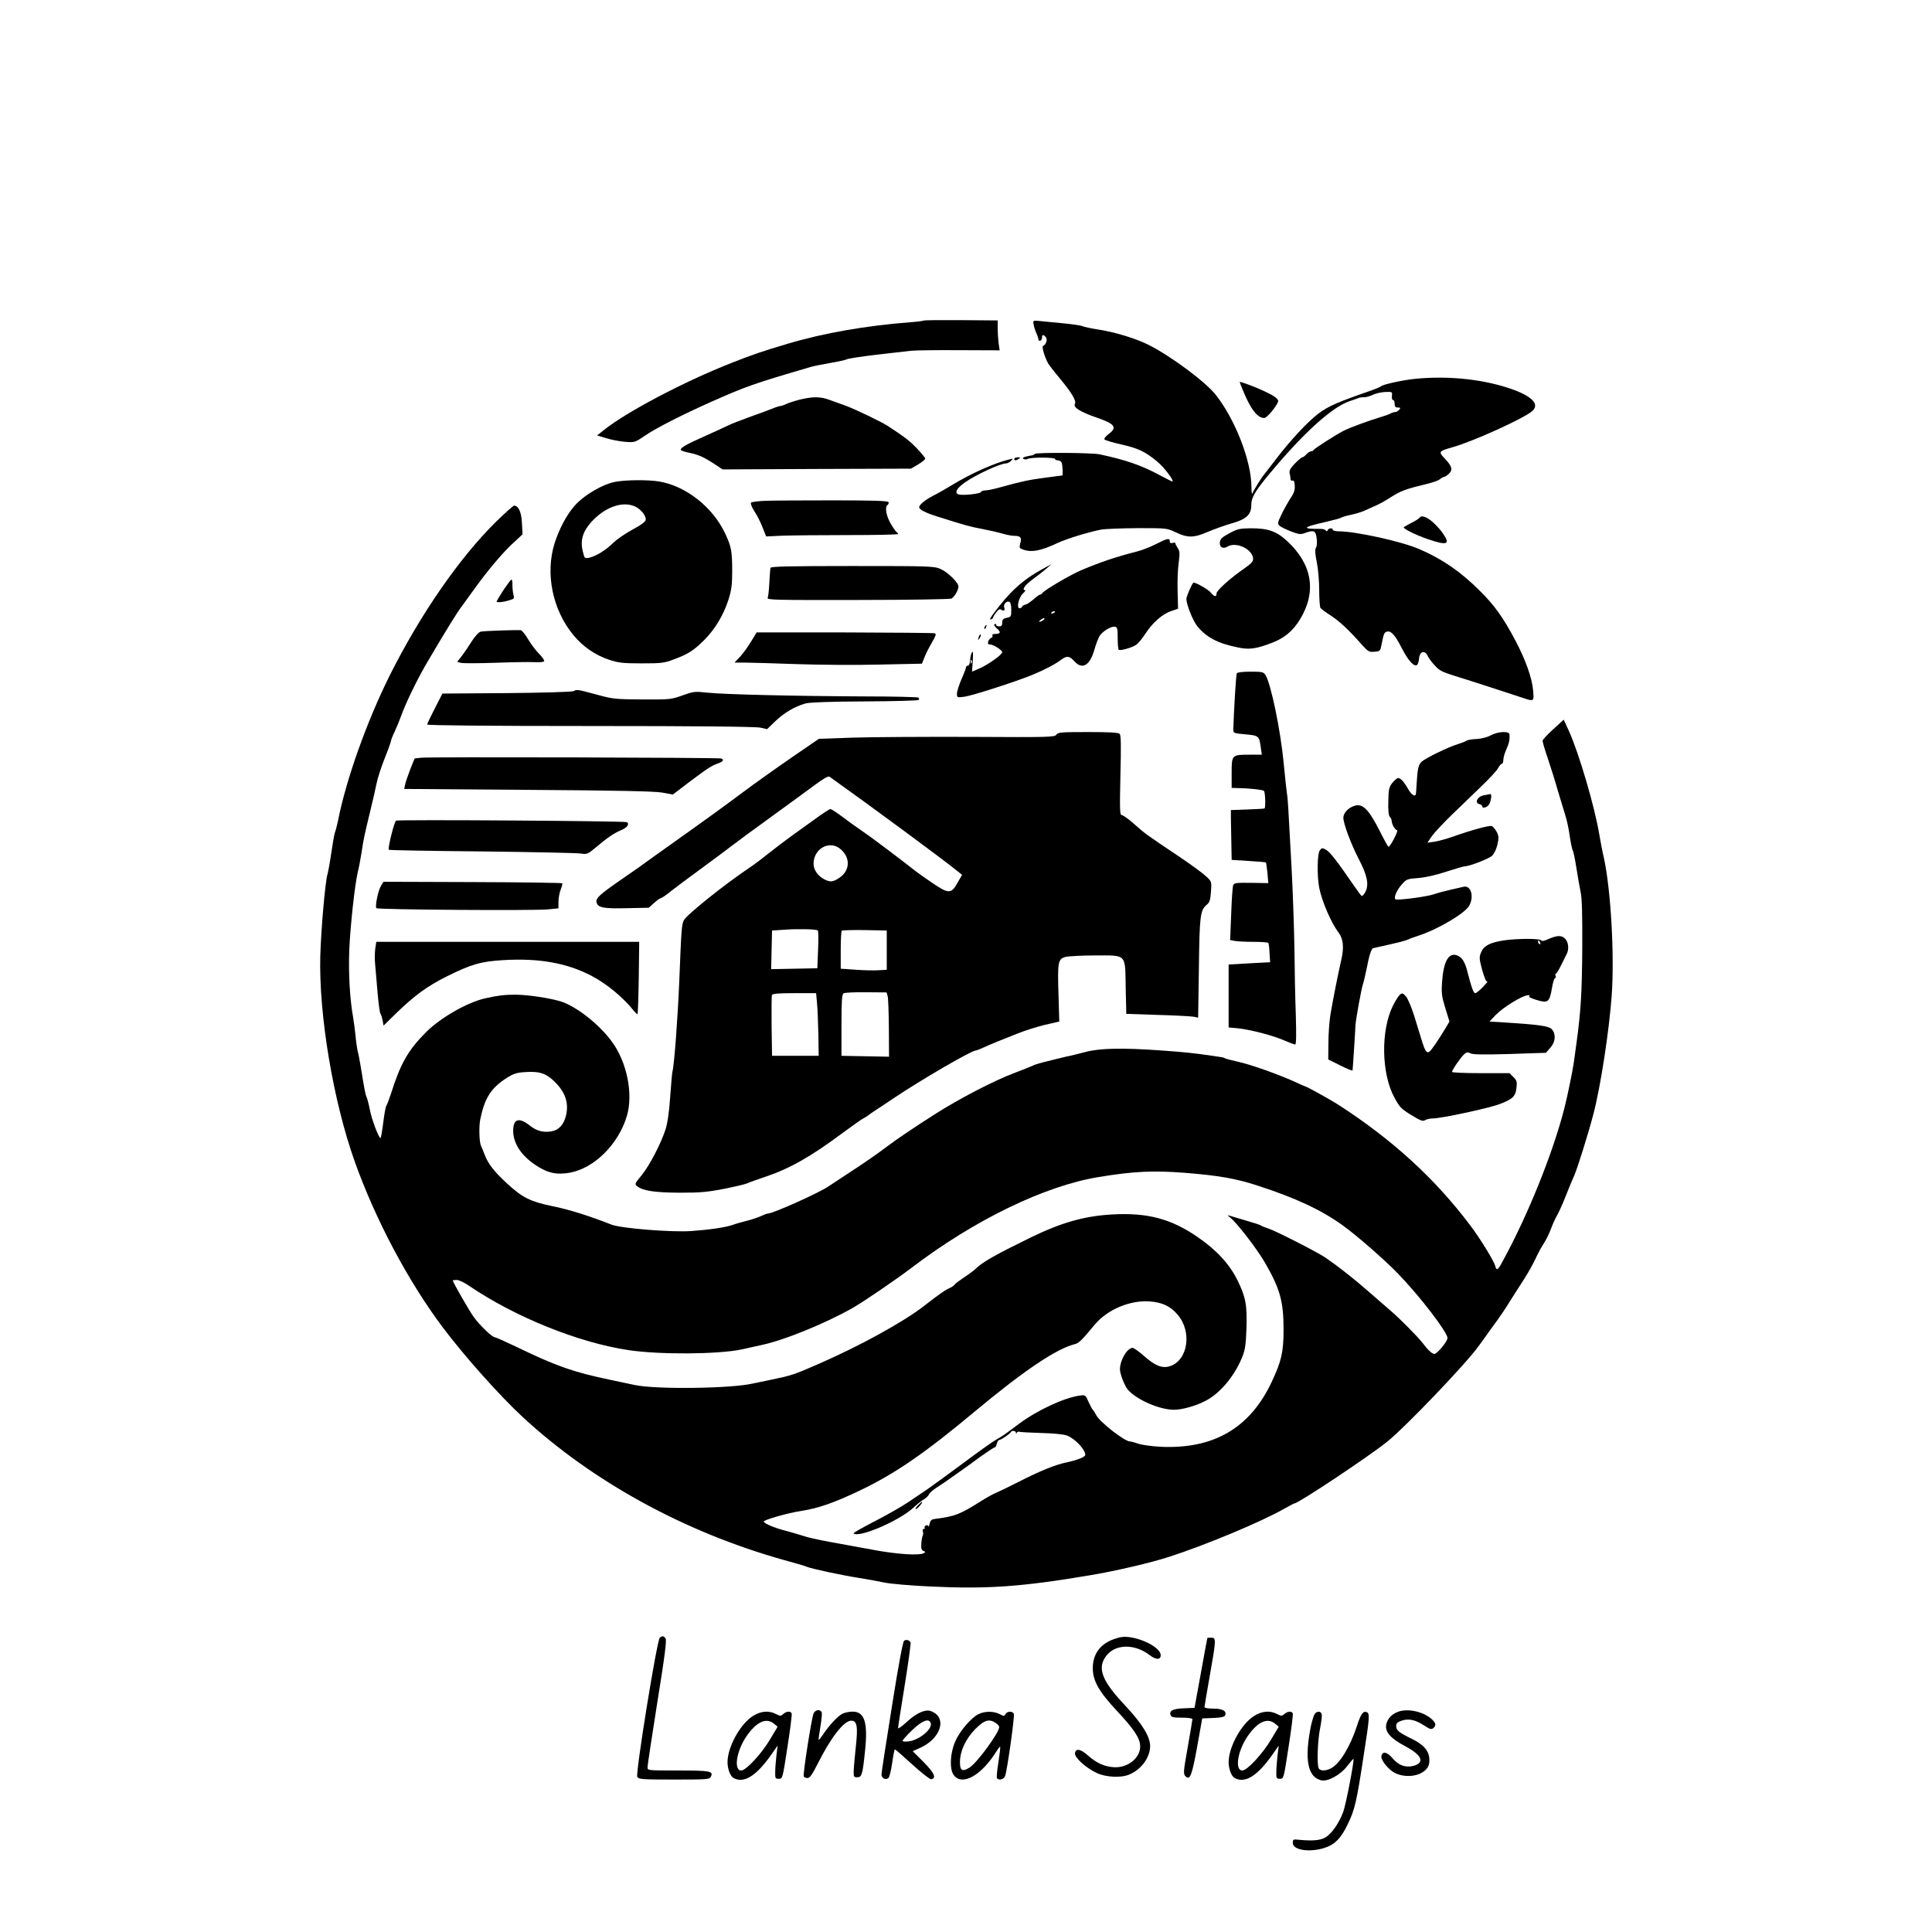
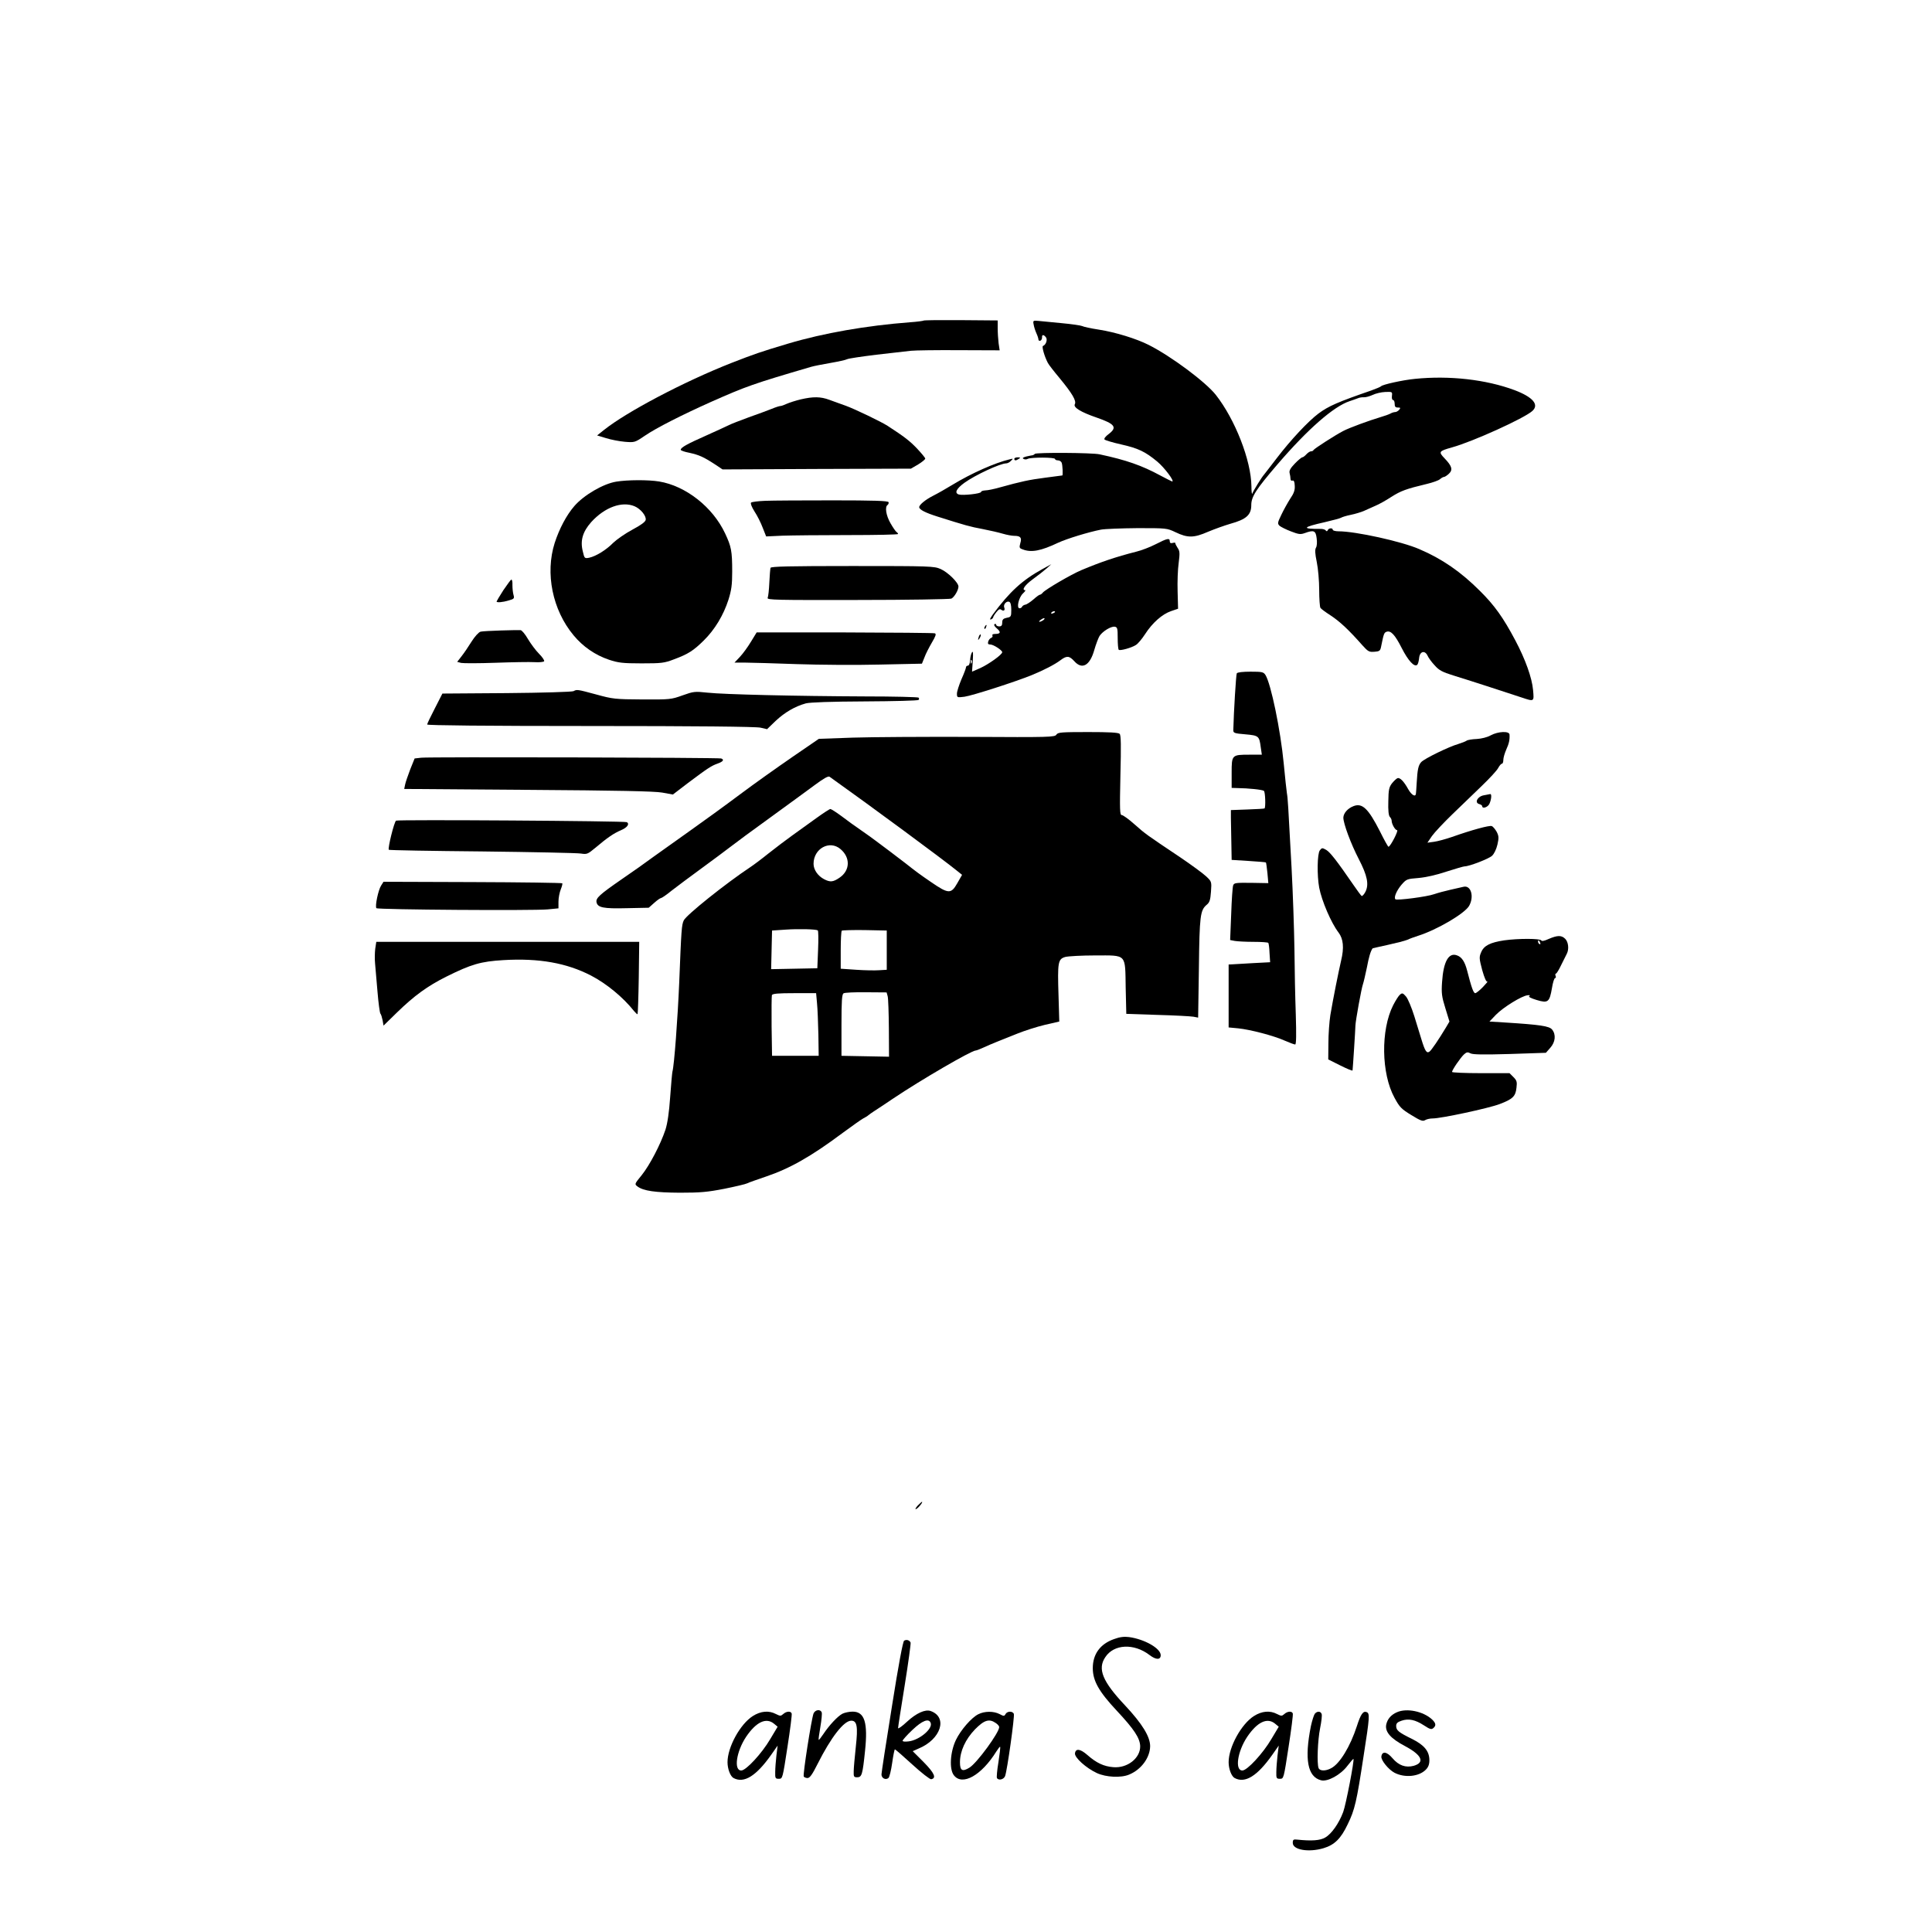
<svg xmlns="http://www.w3.org/2000/svg" version="1.0" width="1280pt" height="1280pt" viewBox="0 0 1280 1280" preserveAspectRatio="xMidYMid meet">
  <g transform="translate(0,1280) scale(0.1,-0.1)" fill="#000000" stroke="none">
    <path d="M6119 10676 c-2 -2 -43 -8 -89 -11 -288 -22 -572 -71 -810 -142 -184 -55 -221 -68 -375 -128 -315 -124 -694 -324 -844 -444 l-45 -36 60 -18 c32 -10 88 -21 124 -24 64 -5 66 -5 132 40 78 53 244 137 438 224 235 104 276 119 665 233 17 5 73 16 125 25 52 9 103 20 112 25 9 5 97 18 195 30 98 11 201 23 228 26 28 3 171 5 319 4 l269 -1 -7 47 c-3 26 -6 70 -6 99 l0 52 -243 2 c-133 1 -245 0 -248 -3z" />
    <path d="M6848 10651 c2 -14 10 -40 18 -58 8 -17 14 -36 14 -43 0 -6 6 -10 13 -7 6 2 11 12 11 21 -2 20 10 21 25 2 13 -15 1 -51 -19 -58 -9 -3 9 -68 32 -112 6 -12 41 -57 78 -101 84 -102 113 -151 101 -173 -12 -21 41 -53 143 -88 124 -43 140 -65 81 -110 -22 -16 -32 -31 -27 -36 5 -5 54 -20 108 -32 116 -26 161 -48 241 -114 48 -40 117 -132 99 -132 -2 0 -38 18 -79 40 -122 66 -224 102 -402 140 -49 11 -419 13 -429 3 -4 -5 -11 -8 -14 -9 -4 0 -22 -4 -41 -8 -23 -6 -30 -11 -20 -16 7 -5 20 -5 28 0 22 11 181 11 181 -1 0 -5 9 -9 19 -9 10 0 22 -7 25 -16 6 -15 9 -84 4 -84 -2 0 -53 -7 -114 -15 -108 -14 -158 -25 -299 -64 -38 -11 -82 -20 -97 -20 -16 -1 -28 -5 -28 -10 0 -12 -121 -25 -148 -17 -30 10 -16 38 37 77 72 52 238 129 277 129 9 0 23 7 32 17 16 15 15 16 -8 10 -98 -23 -255 -93 -380 -169 -41 -25 -97 -57 -125 -71 -52 -26 -95 -61 -95 -77 0 -16 40 -37 123 -63 180 -57 215 -67 297 -82 47 -9 107 -23 134 -31 27 -8 61 -14 75 -14 42 0 52 -12 41 -48 -8 -30 -7 -34 16 -42 57 -22 120 -10 234 44 58 27 202 71 284 87 27 5 136 9 243 10 191 0 194 0 251 -27 81 -39 122 -38 216 3 43 18 110 42 148 53 105 29 138 59 138 123 0 56 30 103 174 271 201 234 372 383 477 418 19 6 43 15 54 19 11 5 29 8 41 7 11 -1 37 6 57 15 20 10 58 19 84 20 47 2 48 1 45 -25 -2 -16 1 -28 7 -28 6 0 11 -11 11 -25 0 -19 5 -25 21 -25 18 0 19 -2 9 -15 -7 -8 -19 -15 -26 -15 -8 0 -22 -4 -32 -10 -9 -5 -39 -16 -67 -24 -74 -22 -205 -70 -245 -91 -51 -26 -194 -118 -198 -127 -2 -5 -9 -8 -16 -8 -7 0 -21 -9 -31 -20 -10 -11 -22 -20 -27 -20 -5 0 -28 -19 -50 -42 -29 -30 -38 -47 -34 -62 3 -12 6 -29 6 -38 0 -10 5 -15 13 -12 9 3 14 -7 15 -34 2 -28 -5 -50 -30 -86 -17 -27 -44 -75 -59 -107 -26 -54 -26 -58 -11 -73 10 -8 44 -25 76 -37 49 -19 62 -21 90 -11 60 22 73 17 79 -33 4 -27 2 -53 -4 -63 -8 -13 -7 -38 5 -96 9 -43 16 -126 16 -185 0 -58 4 -111 8 -118 4 -7 36 -30 70 -52 59 -39 119 -95 208 -196 38 -42 45 -46 80 -43 36 3 39 5 46 43 15 74 18 83 33 89 29 11 56 -18 101 -106 43 -85 85 -131 104 -112 5 5 10 25 12 44 4 45 38 54 56 16 6 -14 27 -43 47 -64 29 -33 50 -44 123 -67 86 -26 345 -110 453 -146 84 -28 83 -29 76 49 -7 81 -51 204 -118 330 -80 151 -138 232 -234 327 -127 127 -250 212 -402 277 -117 51 -422 118 -535 118 -21 0 -38 5 -38 10 0 14 -27 12 -33 -2 -4 -9 -8 -10 -14 -2 -4 6 -19 10 -33 10 -129 -1 -122 11 25 44 55 13 105 26 110 30 6 4 34 13 64 19 30 6 68 18 85 25 17 8 51 23 76 34 25 10 73 37 108 60 63 40 98 53 236 86 38 9 77 23 86 31 9 8 21 15 26 15 6 0 20 9 33 21 28 26 21 51 -28 102 -42 44 -39 48 49 73 138 38 479 193 532 241 47 42 4 92 -117 138 -190 71 -433 98 -660 75 -83 -8 -216 -38 -225 -49 -3 -4 -32 -16 -65 -28 -220 -76 -283 -103 -350 -153 -68 -51 -184 -175 -275 -294 -41 -54 -80 -103 -85 -110 -15 -16 -72 -108 -78 -126 -3 -8 -6 13 -6 48 -2 172 -108 443 -236 606 -67 85 -296 256 -445 331 -81 41 -220 84 -329 101 -53 8 -103 19 -112 24 -9 4 -69 13 -135 19 -65 6 -135 13 -155 15 -34 3 -36 2 -31 -23z" />
-     <path d="M8235 10213 c51 -125 97 -184 142 -182 16 0 77 72 90 106 7 18 -17 37 -97 74 -50 24 -141 58 -157 59 -1 0 9 -26 22 -57z" />
    <path d="M5305 10154 c-33 -8 -74 -21 -92 -29 -17 -8 -36 -15 -43 -15 -6 0 -32 -8 -58 -19 -26 -10 -94 -36 -152 -56 -58 -21 -116 -44 -130 -51 -14 -7 -81 -38 -148 -68 -131 -58 -172 -81 -172 -96 0 -5 26 -14 58 -20 63 -14 93 -27 168 -76 l51 -34 624 3 624 2 48 28 c26 16 47 33 47 39 0 5 -25 35 -55 67 -48 50 -81 76 -195 150 -42 27 -214 110 -277 133 -32 11 -80 29 -108 39 -59 22 -108 22 -190 3z" />
    <path d="M6720 9760 c0 -13 11 -13 30 0 12 8 11 10 -7 10 -13 0 -23 -4 -23 -10z" />
    <path d="M4083 9609 c-87 -14 -216 -90 -278 -162 -52 -60 -99 -149 -130 -244 -64 -201 -15 -444 125 -612 62 -75 143 -131 235 -162 61 -20 89 -24 215 -24 133 0 151 2 216 27 94 35 128 57 197 125 73 72 130 167 163 269 20 64 25 99 25 187 0 137 -6 166 -47 253 -82 175 -261 315 -437 344 -73 12 -211 11 -284 -1z m121 -163 c40 -17 78 -63 74 -90 -2 -13 -30 -34 -88 -65 -47 -25 -104 -65 -127 -87 -47 -48 -114 -89 -159 -99 -31 -6 -32 -5 -43 43 -18 71 0 130 56 193 89 98 203 140 287 105z" />
    <path d="M5070 9482 c-47 -2 -89 -7 -94 -12 -5 -5 4 -29 23 -59 18 -27 42 -75 54 -107 l23 -58 109 5 c61 2 257 4 438 4 180 0 327 3 327 7 0 4 -5 10 -10 13 -6 4 -24 30 -40 58 -30 52 -39 110 -19 122 5 4 8 12 6 18 -3 9 -101 12 -368 12 -200 0 -402 -1 -449 -3z" />
-     <path d="M3288 9345 c-243 -239 -502 -613 -706 -1020 -152 -305 -289 -690 -342 -960 -7 -33 -16 -69 -21 -80 -4 -11 -15 -72 -24 -135 -9 -63 -21 -128 -26 -145 -14 -46 -42 -360 -47 -540 -10 -388 85 -958 228 -1360 137 -385 356 -797 584 -1100 142 -189 378 -454 531 -595 462 -427 1074 -762 1727 -945 70 -19 139 -39 152 -45 39 -15 241 -58 346 -74 52 -8 127 -22 165 -30 39 -9 178 -21 310 -27 374 -18 605 -2 1060 75 163 27 403 83 522 122 244 79 606 230 761 318 35 20 66 36 69 36 25 0 490 309 613 408 119 95 522 516 605 632 17 23 54 74 82 114 64 86 95 133 142 209 20 32 56 88 80 125 24 37 57 96 74 132 16 36 42 83 57 105 14 22 34 63 44 90 10 28 29 70 43 95 14 25 40 83 58 130 18 47 43 105 54 130 23 53 93 276 128 410 48 184 104 551 121 785 19 270 -6 703 -52 912 -9 37 -22 106 -30 153 -31 187 -135 540 -202 688 l-34 74 -70 -64 c-38 -34 -70 -69 -70 -76 0 -8 15 -60 34 -115 19 -56 49 -151 66 -212 18 -60 41 -135 50 -165 10 -30 24 -93 30 -140 7 -47 16 -89 20 -95 4 -5 15 -57 24 -115 9 -58 22 -130 28 -160 9 -38 12 -153 11 -365 -2 -298 -9 -424 -39 -640 -8 -55 -16 -113 -18 -130 -6 -45 -42 -221 -61 -295 -76 -298 -242 -711 -410 -1017 -31 -59 -40 -64 -49 -30 -8 33 -100 182 -164 267 -235 312 -517 570 -877 802 -43 28 -205 118 -212 118 -2 0 -32 13 -66 29 -106 49 -299 118 -382 136 -44 10 -84 20 -90 24 -11 6 -13 6 -75 15 -138 20 -200 26 -341 36 -262 19 -411 16 -509 -10 -47 -12 -94 -24 -105 -26 -11 -2 -29 -6 -40 -9 -11 -2 -57 -14 -102 -25 -46 -11 -91 -24 -100 -30 -10 -5 -65 -27 -123 -49 -135 -51 -359 -167 -520 -269 -135 -86 -260 -170 -315 -212 -77 -58 -146 -106 -270 -187 -55 -36 -112 -74 -126 -83 -60 -42 -368 -180 -401 -180 -7 0 -26 -7 -42 -15 -16 -8 -56 -22 -90 -31 -33 -8 -79 -21 -101 -29 -49 -17 -150 -32 -275 -41 -135 -9 -468 18 -530 43 -138 55 -284 101 -395 123 -139 29 -193 55 -290 144 -89 81 -132 136 -154 196 -7 19 -18 45 -24 58 -12 25 -15 129 -5 177 30 143 71 206 176 274 43 27 66 35 120 38 97 7 142 -8 202 -69 66 -67 88 -135 71 -214 -14 -63 -47 -100 -95 -109 -52 -10 -99 1 -142 35 -75 60 -114 49 -114 -32 0 -90 63 -178 174 -243 67 -39 118 -48 198 -35 164 28 327 190 382 379 42 146 -1 356 -101 491 -85 116 -238 235 -340 266 -74 22 -212 43 -298 44 -70 0 -115 -5 -200 -24 -117 -26 -294 -127 -391 -223 -120 -120 -171 -209 -235 -413 -12 -36 -25 -70 -29 -75 -5 -6 -14 -56 -21 -113 -7 -56 -15 -102 -18 -102 -12 0 -60 128 -71 190 -7 36 -17 72 -21 81 -8 15 -16 59 -39 202 -6 34 -14 80 -20 102 -5 22 -12 71 -15 108 -4 37 -11 91 -16 120 -21 116 -31 289 -25 441 6 155 37 439 57 521 6 22 17 81 25 130 14 94 16 101 59 280 15 61 33 139 40 175 7 36 32 111 54 167 23 57 41 108 41 113 0 6 11 35 25 63 13 29 31 72 40 97 32 91 111 254 183 375 115 195 188 314 220 356 15 20 49 67 76 105 94 131 185 239 256 307 l72 67 -4 74 c-3 73 -23 116 -52 116 -6 0 -59 -48 -118 -105z m4559 -4315 c229 -18 347 -39 491 -87 249 -81 415 -159 556 -260 91 -65 279 -229 367 -320 143 -147 329 -389 329 -428 0 -22 -68 -105 -87 -105 -15 0 -43 26 -80 75 -33 42 -148 158 -206 208 -27 23 -95 82 -151 131 -93 82 -200 166 -286 225 -52 35 -329 177 -375 191 -22 7 -44 16 -50 20 -5 5 -53 20 -105 35 -52 15 -102 30 -110 33 -8 3 -3 -5 13 -17 46 -38 176 -207 228 -297 100 -173 123 -257 123 -444 0 -146 -14 -209 -79 -346 -144 -307 -387 -447 -740 -429 -55 3 -119 12 -143 20 -23 8 -49 15 -56 15 -35 0 -199 128 -223 174 -9 17 -19 33 -23 36 -4 3 -16 26 -28 52 -20 46 -21 47 -59 42 -104 -15 -281 -97 -403 -188 -30 -22 -68 -51 -85 -63 -16 -12 -48 -32 -70 -44 -21 -12 -118 -81 -214 -153 -97 -72 -203 -149 -236 -172 -33 -22 -91 -61 -129 -87 -38 -26 -136 -82 -217 -124 -82 -42 -147 -79 -144 -82 33 -32 296 80 393 167 26 24 59 51 75 60 15 9 29 23 32 32 3 8 24 27 47 42 39 25 74 49 175 121 17 12 70 50 117 85 48 34 90 62 95 62 5 0 12 11 15 25 4 14 11 25 17 25 11 0 72 41 77 53 6 12 32 8 33 -5 0 -10 2 -10 5 -1 3 7 11 10 17 7 7 -2 73 -6 147 -8 84 -2 148 -9 170 -17 54 -22 120 -92 120 -128 0 -14 -51 -34 -125 -50 -76 -16 -174 -56 -319 -130 -63 -32 -129 -64 -147 -71 -19 -8 -61 -31 -94 -52 -150 -94 -174 -103 -315 -122 -18 -2 -27 -11 -31 -32 -4 -16 -7 -24 -8 -17 0 7 -8 10 -16 7 -8 -4 -12 -10 -9 -15 3 -5 0 -9 -6 -9 -7 0 -9 -7 -6 -16 3 -9 3 -20 0 -26 -4 -6 -8 -29 -10 -53 -2 -33 1 -45 14 -50 13 -5 14 -8 3 -15 -29 -17 -178 -8 -336 22 -88 16 -218 40 -290 53 -71 13 -149 30 -172 39 -24 8 -73 22 -109 32 -75 18 -154 51 -154 63 0 12 163 58 250 71 111 17 217 54 387 135 234 112 433 249 763 525 326 271 538 414 662 445 26 7 43 23 131 129 83 99 230 162 361 154 85 -6 140 -31 188 -88 97 -112 69 -302 -50 -341 -51 -17 -99 2 -171 66 -34 30 -69 55 -77 55 -36 0 -84 -81 -84 -142 0 -32 32 -113 54 -137 61 -67 210 -131 304 -131 53 0 140 24 205 57 97 48 193 162 245 287 21 51 26 82 30 192 5 157 -4 210 -60 323 -52 106 -139 200 -263 285 -175 121 -333 163 -565 150 -184 -10 -337 -53 -544 -154 -231 -113 -316 -161 -362 -206 -11 -11 -46 -37 -77 -57 -31 -21 -59 -42 -63 -48 -3 -6 -16 -15 -27 -20 -34 -15 -68 -38 -176 -122 -138 -107 -424 -264 -701 -385 -161 -70 -176 -75 -306 -102 -55 -11 -111 -23 -125 -26 -146 -34 -645 -40 -784 -10 -38 8 -113 24 -165 35 -243 51 -354 90 -617 217 -73 35 -138 64 -144 64 -18 0 -100 79 -140 134 -31 43 -139 231 -139 243 0 1 12 3 26 3 14 0 51 -17 82 -39 305 -207 726 -377 1057 -426 206 -31 596 -28 750 5 22 5 83 18 135 30 146 31 413 140 593 241 76 43 289 188 397 270 416 317 883 543 1240 601 232 38 359 44 567 28z" />
    <path d="M6079 2824 c-13 -15 -18 -25 -10 -22 13 4 49 48 39 48 -2 0 -15 -12 -29 -26z" />
-     <path d="M9405 9370 c-4 -6 -29 -22 -56 -35 -27 -14 -49 -27 -49 -29 0 -11 84 -52 157 -77 130 -45 154 -37 104 35 -57 82 -137 137 -156 106z" />
-     <path d="M8145 9267 c-48 -26 -61 -37 -63 -60 -4 -32 21 -46 49 -29 56 35 164 -13 171 -77 2 -19 -9 -32 -51 -62 -100 -69 -191 -151 -191 -170 0 -26 -15 -24 -37 4 -17 22 -110 74 -117 66 -13 -14 -46 -92 -46 -107 0 -36 42 -142 71 -179 60 -75 137 -116 273 -143 71 -15 117 -9 215 28 88 32 147 81 195 160 110 183 80 363 -85 516 -72 67 -127 86 -243 86 -72 -1 -88 -4 -141 -33z" />
    <path d="M7658 9195 c-37 -19 -96 -42 -130 -50 -137 -35 -234 -68 -363 -122 -69 -29 -238 -128 -256 -149 -6 -8 -15 -14 -19 -14 -5 0 -24 -14 -44 -32 -20 -17 -44 -33 -53 -34 -10 -2 -19 -8 -21 -13 -2 -6 -10 -11 -17 -11 -22 0 -6 71 22 98 13 12 20 22 15 22 -25 0 -2 34 50 72 33 24 74 56 91 71 l32 29 -60 -33 c-131 -72 -216 -149 -328 -301 -17 -24 -22 -35 -12 -32 8 3 15 10 15 14 0 4 9 19 21 34 15 19 24 24 33 16 16 -12 27 -3 19 16 -7 19 15 44 33 37 9 -3 14 -21 14 -53 0 -45 -2 -48 -30 -53 -24 -5 -30 -12 -30 -32 0 -18 -5 -25 -20 -25 -11 0 -20 5 -20 11 0 5 -5 7 -11 4 -6 -4 0 -16 16 -29 28 -24 24 -36 -12 -36 -14 0 -21 -4 -18 -10 3 -6 0 -13 -8 -16 -8 -3 -17 -14 -20 -25 -4 -14 0 -19 14 -19 21 0 79 -38 79 -51 0 -16 -89 -79 -143 -104 l-57 -25 5 73 c3 53 2 67 -6 54 -6 -10 -11 -33 -12 -52 -1 -20 -7 -35 -14 -35 -7 0 -13 -5 -13 -11 0 -6 -13 -41 -30 -79 -16 -38 -30 -81 -30 -95 0 -27 1 -27 50 -21 51 7 337 99 445 143 81 33 154 71 191 99 41 31 58 30 91 -6 52 -59 104 -30 133 74 11 38 27 80 35 93 21 31 75 64 100 61 18 -3 20 -11 20 -75 0 -39 3 -74 7 -78 8 -8 85 13 114 32 13 8 40 40 60 71 49 76 114 133 172 153 l47 16 -3 114 c-2 63 1 148 7 189 8 64 8 79 -7 100 -9 14 -16 28 -15 31 1 4 -7 5 -17 2 -14 -4 -20 0 -20 11 0 23 -16 20 -92 -19z m-668 -449 c0 -2 -7 -7 -16 -10 -8 -3 -12 -2 -9 4 6 10 25 14 25 6z m-80 -56 c-24 -15 -36 -11 -14 4 10 8 21 12 24 10 2 -3 -2 -9 -10 -14z m-473 -282 c-3 -8 -6 -5 -6 6 -1 11 2 17 5 13 3 -3 4 -12 1 -19z" />
    <path d="M5105 9038 c-2 -7 -6 -51 -8 -98 -2 -47 -7 -92 -11 -101 -6 -14 51 -15 596 -14 332 0 611 5 621 9 19 9 47 56 47 80 0 26 -70 95 -118 116 -43 19 -67 20 -584 20 -422 0 -539 -3 -543 -12z" />
    <path d="M3335 8890 c-25 -39 -45 -73 -45 -75 0 -9 42 -5 81 7 35 10 38 13 31 37 -4 14 -7 43 -7 64 1 20 -2 37 -7 37 -4 0 -27 -32 -53 -70z" />
    <path d="M6525 8649 c-4 -6 -5 -12 -2 -15 2 -3 7 2 10 11 7 17 1 20 -8 4z" />
    <path d="M3320 8623 c-63 -2 -124 -5 -136 -8 -12 -3 -38 -31 -60 -66 -21 -34 -51 -78 -67 -98 l-28 -36 26 -7 c15 -3 117 -3 228 1 111 4 228 6 259 4 31 -2 59 1 63 6 3 6 -12 28 -34 50 -21 21 -54 65 -73 97 -19 33 -41 59 -49 59 -8 1 -66 0 -129 -2z" />
    <path d="M4975 8548 c-21 -35 -54 -80 -73 -100 l-36 -38 74 0 c41 0 194 -5 340 -10 146 -5 392 -7 547 -3 l281 6 17 42 c8 23 31 67 49 98 25 42 30 57 20 61 -7 3 -276 5 -597 6 l-584 0 -38 -62z" />
    <path d="M6486 8585 c-9 -26 -7 -32 5 -12 6 10 9 21 6 23 -2 3 -7 -2 -11 -11z" />
    <path d="M8194 8339 c-5 -9 -20 -253 -23 -375 -1 -20 6 -23 79 -29 90 -8 93 -11 103 -87 l7 -48 -81 0 c-118 0 -119 -1 -119 -120 l0 -100 33 -1 c81 -1 173 -11 181 -19 9 -9 12 -108 4 -116 -2 -2 -53 -5 -113 -7 l-110 -4 0 -51 c1 -29 2 -103 3 -165 l2 -114 112 -7 c62 -4 113 -8 115 -10 2 -2 6 -33 10 -70 l6 -67 -113 2 c-103 1 -114 0 -120 -17 -4 -11 -10 -96 -13 -190 l-7 -172 31 -6 c18 -3 73 -6 125 -6 51 0 95 -3 97 -7 3 -5 7 -35 8 -68 l4 -60 -115 -6 c-63 -4 -125 -7 -137 -8 l-23 -1 0 -209 0 -208 63 -6 c80 -8 237 -49 310 -82 32 -14 62 -25 68 -25 7 0 8 65 4 198 -4 108 -8 303 -9 432 -2 129 -10 372 -19 540 -23 429 -25 461 -31 495 -3 17 -12 105 -21 197 -21 221 -85 529 -121 586 -13 20 -22 22 -99 22 -50 0 -87 -4 -91 -11z" />
    <path d="M3800 8221 c-8 -5 -207 -11 -442 -13 l-427 -3 -50 -98 c-28 -54 -51 -102 -51 -107 0 -6 392 -10 1083 -10 691 0 1098 -4 1126 -11 l43 -10 57 55 c61 57 128 96 200 116 29 7 162 12 391 13 192 1 352 5 356 10 4 4 4 10 0 15 -4 4 -164 8 -354 8 -461 2 -936 13 -1045 25 -84 9 -92 8 -165 -18 -75 -27 -83 -28 -267 -27 -180 1 -196 3 -305 33 -126 34 -128 34 -150 22z" />
    <path d="M6999 7933 c-10 -17 -46 -18 -567 -15 -307 1 -658 -1 -782 -5 l-225 -8 -175 -120 c-96 -66 -254 -178 -350 -250 -96 -72 -245 -180 -330 -240 -85 -60 -193 -137 -240 -171 -47 -35 -143 -103 -215 -152 -143 -99 -168 -122 -163 -149 7 -36 45 -44 200 -40 l146 3 36 32 c20 18 40 32 45 32 5 0 36 21 69 48 33 26 122 92 197 147 75 55 163 120 195 145 32 25 151 113 265 195 114 83 246 179 293 214 58 43 89 61 98 55 267 -190 751 -547 843 -622 l35 -28 -32 -56 c-41 -72 -58 -71 -172 7 -79 54 -103 72 -170 125 -14 11 -61 46 -105 80 -44 33 -88 66 -99 74 -10 8 -49 36 -88 63 -38 26 -98 69 -133 96 -35 26 -68 47 -74 47 -5 0 -48 -28 -95 -62 -48 -35 -118 -85 -157 -113 -38 -27 -109 -81 -156 -118 -47 -38 -102 -79 -122 -92 -164 -109 -424 -317 -441 -353 -14 -31 -16 -57 -30 -412 -10 -235 -33 -549 -45 -590 -2 -8 -9 -84 -15 -169 -7 -102 -18 -174 -31 -215 -33 -99 -105 -236 -157 -301 -49 -60 -49 -60 -28 -76 39 -29 117 -40 280 -41 135 0 182 4 295 26 74 15 142 31 151 36 9 5 66 25 125 45 157 53 299 133 509 290 61 45 122 88 135 95 14 7 30 17 35 22 6 5 23 17 37 26 15 9 71 47 125 83 186 125 520 319 548 319 5 0 28 9 50 19 23 11 64 28 91 39 28 11 88 35 135 54 47 19 128 45 182 58 l96 22 -5 172 c-7 221 -4 242 45 256 20 5 109 10 198 10 212 0 198 14 202 -215 l4 -172 206 -7 c114 -3 221 -9 239 -12 l31 -6 5 329 c4 346 9 382 51 418 20 16 25 32 29 87 5 67 4 68 -32 102 -20 19 -99 77 -176 129 -218 146 -226 151 -299 216 -38 34 -76 61 -84 61 -13 0 -14 32 -9 263 5 198 4 266 -5 275 -9 9 -70 12 -210 12 -178 0 -199 -2 -209 -17z m-1431 -758 c67 -56 65 -142 -6 -190 -42 -29 -62 -31 -102 -10 -42 22 -70 63 -70 102 0 101 106 159 178 98z m-150 -539 c4 -2 5 -60 2 -128 l-5 -123 -153 -3 -153 -3 3 128 3 128 90 6 c87 6 200 3 213 -5z m457 -131 l0 -130 -50 -3 c-27 -2 -96 -1 -152 3 l-103 7 0 122 c0 68 3 126 7 130 4 3 72 5 152 4 l146 -3 0 -130z m6 -305 c4 -14 7 -109 8 -213 l1 -188 -157 3 -158 3 0 203 c0 162 3 205 14 211 7 5 74 8 149 7 l136 -1 7 -25z m-468 -47 c4 -38 7 -131 9 -208 l2 -140 -154 0 -155 0 -3 195 c-1 107 0 200 2 207 4 10 42 13 149 13 l144 0 6 -67z" />
    <path d="M9876 7928 c-23 -13 -61 -22 -92 -24 -30 -1 -60 -6 -67 -11 -7 -5 -32 -15 -55 -22 -63 -18 -225 -97 -246 -120 -19 -21 -25 -48 -30 -137 -2 -33 -4 -65 -5 -71 -2 -26 -28 -12 -51 28 -29 53 -56 80 -72 73 -7 -3 -23 -18 -36 -34 -19 -25 -23 -42 -24 -119 -2 -60 2 -95 10 -103 7 -7 12 -18 12 -25 0 -22 23 -63 36 -63 12 0 -44 -109 -57 -110 -3 0 -29 46 -57 103 -77 151 -117 189 -175 166 -39 -15 -66 -47 -67 -76 0 -39 50 -174 102 -274 57 -110 69 -169 44 -218 -9 -17 -20 -29 -25 -27 -4 3 -29 36 -54 73 -110 160 -154 216 -180 232 -27 15 -29 15 -43 -3 -17 -24 -19 -165 -4 -247 17 -88 79 -233 128 -297 32 -42 38 -101 17 -187 -19 -83 -52 -248 -71 -360 -7 -44 -13 -128 -13 -187 l-1 -107 80 -40 c44 -22 80 -37 81 -33 2 13 19 277 19 297 1 33 40 248 50 275 5 14 16 63 26 110 13 70 25 110 38 127 1 1 47 11 101 23 55 12 114 27 130 34 17 8 48 19 70 26 126 40 308 147 338 198 35 61 13 138 -36 127 -12 -3 -52 -12 -88 -20 -36 -8 -84 -21 -107 -29 -46 -17 -248 -43 -257 -34 -12 12 8 58 40 96 33 38 37 39 112 45 48 4 120 20 185 42 59 19 114 35 121 35 31 0 160 50 182 70 14 13 29 44 36 75 10 44 9 56 -5 84 -10 17 -24 35 -33 38 -16 6 -133 -26 -263 -72 -41 -14 -95 -29 -119 -32 l-44 -6 30 44 c17 24 78 89 135 144 57 55 145 140 196 189 51 49 100 102 108 118 8 15 19 28 24 28 6 0 10 11 10 26 0 14 9 44 19 67 19 42 24 66 22 100 -1 25 -75 22 -125 -5z" />
    <path d="M2791 7780 l-44 -5 -29 -72 c-15 -40 -31 -85 -34 -101 l-6 -29 819 -6 c595 -4 838 -9 890 -18 l71 -13 98 75 c132 99 156 115 198 130 37 13 46 26 24 34 -19 6 -1935 11 -1987 5z" />
    <path d="M9831 7531 c-42 -7 -64 -49 -31 -58 11 -3 20 -9 20 -14 0 -20 38 -7 48 16 13 29 16 66 5 64 -5 -1 -23 -4 -42 -8z" />
    <path d="M2624 7363 c-13 -9 -56 -184 -48 -193 3 -3 282 -8 619 -11 337 -4 632 -10 654 -14 39 -6 45 -4 94 37 83 70 123 97 172 118 40 17 58 41 38 53 -14 8 -1518 18 -1529 10z" />
    <path d="M2525 6933 c-19 -29 -42 -139 -31 -150 10 -10 1035 -17 1134 -8 l72 7 0 44 c0 25 7 61 15 81 8 20 13 38 10 41 -3 3 -270 7 -595 8 l-589 2 -16 -25z" />
    <path d="M10260 6579 c-28 -13 -46 -16 -48 -10 -5 14 -153 14 -246 1 -93 -14 -135 -35 -153 -79 -14 -32 -13 -42 7 -118 15 -53 27 -80 34 -76 6 3 -7 -13 -29 -36 -21 -22 -45 -41 -51 -41 -12 0 -25 37 -54 150 -15 58 -35 89 -66 100 -56 22 -91 -40 -100 -177 -5 -73 -2 -96 22 -173 l27 -88 -23 -39 c-50 -83 -95 -149 -109 -160 -19 -14 -30 3 -54 82 -9 28 -30 96 -47 153 -18 57 -42 115 -55 130 -20 23 -25 25 -40 12 -9 -7 -29 -39 -45 -70 -83 -164 -79 -453 9 -613 34 -63 46 -75 112 -115 60 -37 76 -43 91 -33 10 6 32 11 50 11 56 0 369 67 443 95 87 33 106 51 112 108 5 39 2 49 -20 71 l-26 26 -191 0 c-104 0 -190 4 -190 8 0 13 57 96 80 117 17 15 24 16 43 6 16 -8 83 -9 260 -4 l239 8 29 33 c34 38 39 88 12 121 -19 23 -77 32 -317 47 l-98 6 43 45 c49 50 171 125 209 129 15 2 20 0 12 -5 -8 -5 9 -14 48 -26 76 -23 86 -15 102 78 6 37 15 67 21 67 5 0 7 7 3 15 -3 8 -2 15 3 15 4 0 20 26 35 58 15 31 32 65 37 74 15 30 10 77 -11 98 -25 25 -52 24 -110 -1z m-56 -25 c3 -8 2 -12 -4 -9 -6 3 -10 10 -10 16 0 14 7 11 14 -7z" />
    <path d="M2486 6514 c-3 -25 -4 -69 -1 -98 2 -28 10 -112 16 -186 6 -74 15 -139 19 -145 5 -5 11 -26 15 -45 l6 -35 87 85 c117 114 204 177 330 240 165 82 227 100 377 109 236 14 419 -19 580 -102 104 -54 214 -145 286 -236 11 -13 21 -22 23 -20 2 2 6 111 8 242 l3 237 -871 0 -871 0 -7 -46z" />
-     <path d="M4372 1951 c-19 -11 -162 -899 -150 -923 8 -16 30 -18 243 -18 218 0 235 1 244 18 20 38 -3 42 -216 42 -200 0 -203 0 -203 21 0 12 29 206 65 431 51 316 63 413 54 424 -13 16 -19 17 -37 5z" />
+     <path d="M4372 1951 z" />
    <path d="M7382 1941 c-93 -32 -142 -100 -142 -193 0 -84 41 -156 159 -282 115 -123 153 -181 155 -234 2 -80 -85 -148 -178 -140 -63 5 -112 28 -171 80 -48 42 -78 46 -83 12 -4 -28 74 -98 145 -131 61 -28 160 -33 214 -10 80 33 138 112 139 188 0 63 -52 148 -166 270 -150 159 -184 242 -131 320 57 87 190 93 293 14 43 -33 74 -33 74 -1 0 45 -107 106 -210 120 -31 4 -61 1 -98 -13z" />
-     <path d="M7999 1948 c-1 -2 -20 -106 -43 -233 l-42 -230 -71 -3 c-74 -3 -99 -16 -87 -46 5 -13 21 -16 75 -16 40 0 69 -4 69 -10 0 -6 -14 -89 -31 -186 -29 -162 -30 -177 -15 -192 30 -30 43 4 78 198 l33 185 73 3 c53 2 75 7 79 18 11 28 -17 44 -78 44 -33 0 -59 4 -59 10 0 6 16 99 35 207 43 242 43 253 10 253 -14 0 -25 -1 -26 -2z" />
    <path d="M5990 1930 c-8 -5 -37 -158 -81 -437 -38 -235 -69 -438 -69 -449 0 -25 27 -39 46 -24 7 6 18 51 25 101 7 49 15 89 18 89 3 0 55 -45 115 -100 61 -56 117 -99 125 -98 37 7 22 41 -50 114 l-72 72 38 17 c149 61 196 208 81 249 -36 13 -95 -14 -156 -70 -33 -31 -60 -50 -60 -43 0 8 20 136 44 284 24 149 41 275 39 282 -6 16 -27 23 -43 13z m176 -545 c15 -38 -74 -113 -145 -122 -24 -3 -41 -2 -41 4 0 5 29 38 64 71 66 63 110 80 122 47z" />
    <path d="M5390 1448 c-14 -36 -72 -406 -65 -418 3 -5 15 -10 25 -10 15 0 32 24 66 92 90 179 175 288 224 288 38 0 45 -38 30 -173 -7 -67 -14 -140 -14 -162 -1 -36 1 -40 23 -40 31 0 36 19 52 174 20 189 -3 261 -82 261 -22 0 -52 -6 -68 -14 -32 -17 -88 -77 -127 -136 -15 -22 -28 -39 -30 -37 -2 2 3 40 11 85 8 46 12 89 9 97 -9 23 -43 18 -54 -7z" />
    <path d="M9255 1456 c-39 -17 -63 -45 -71 -82 -9 -48 29 -92 124 -142 113 -60 134 -109 58 -131 -53 -14 -99 2 -140 50 -37 44 -69 49 -74 12 -4 -24 47 -87 87 -108 68 -35 161 -26 207 20 17 17 24 35 24 63 0 60 -34 101 -117 142 -87 43 -103 56 -103 85 0 18 9 26 36 35 47 16 91 6 148 -31 38 -25 49 -29 61 -19 21 17 19 33 -7 58 -58 54 -168 77 -233 48z" />
    <path d="M4988 1431 c-84 -53 -168 -206 -168 -306 0 -45 19 -94 40 -105 69 -37 150 13 250 155 l42 60 -8 -65 c-4 -36 -8 -85 -8 -110 -1 -41 1 -45 24 -45 25 0 25 2 57 210 18 116 31 216 28 223 -6 17 -35 15 -56 -4 -16 -14 -20 -14 -48 0 -47 25 -101 20 -153 -13z m140 -51 l24 -20 -49 -82 c-55 -94 -160 -208 -192 -208 -51 0 -33 125 32 223 67 99 133 130 185 87z" />
    <path d="M6482 1443 c-45 -22 -116 -103 -149 -171 -38 -80 -45 -194 -13 -234 56 -72 183 0 281 158 12 19 23 33 25 31 3 -2 -3 -48 -11 -101 -9 -53 -13 -101 -10 -106 11 -18 45 -10 54 13 14 37 64 395 58 412 -8 20 -44 19 -55 -1 -8 -15 -12 -15 -40 0 -39 20 -98 20 -140 -1z m116 -59 c12 -8 22 -20 22 -26 0 -37 -147 -238 -197 -269 -47 -29 -63 -20 -63 35 0 74 36 152 99 218 62 63 95 73 139 42z" />
    <path d="M8308 1431 c-84 -53 -168 -206 -168 -306 0 -45 19 -94 40 -105 69 -37 150 13 250 155 l42 60 -8 -65 c-4 -36 -8 -85 -8 -110 -1 -41 1 -45 24 -45 25 0 25 2 57 210 18 116 31 216 28 223 -6 17 -35 15 -56 -4 -16 -14 -20 -14 -48 0 -47 25 -101 20 -153 -13z m140 -51 l24 -20 -49 -82 c-55 -94 -160 -208 -192 -208 -51 0 -33 125 32 223 67 99 133 130 185 87z" />
    <path d="M8711 1446 c-6 -8 -18 -45 -26 -82 -44 -220 -22 -337 68 -359 43 -11 130 37 174 96 21 27 38 47 40 46 7 -8 -50 -304 -68 -352 -28 -75 -77 -145 -119 -169 -34 -20 -90 -24 -185 -14 -26 3 -30 0 -30 -22 0 -46 105 -64 203 -35 74 22 116 64 161 159 47 96 59 149 105 451 41 262 42 283 20 292 -23 9 -39 -14 -64 -92 -44 -136 -114 -251 -171 -280 -37 -20 -75 -19 -83 1 -12 30 -6 185 10 264 9 44 14 87 10 95 -7 19 -30 19 -45 1z" />
  </g>
</svg>